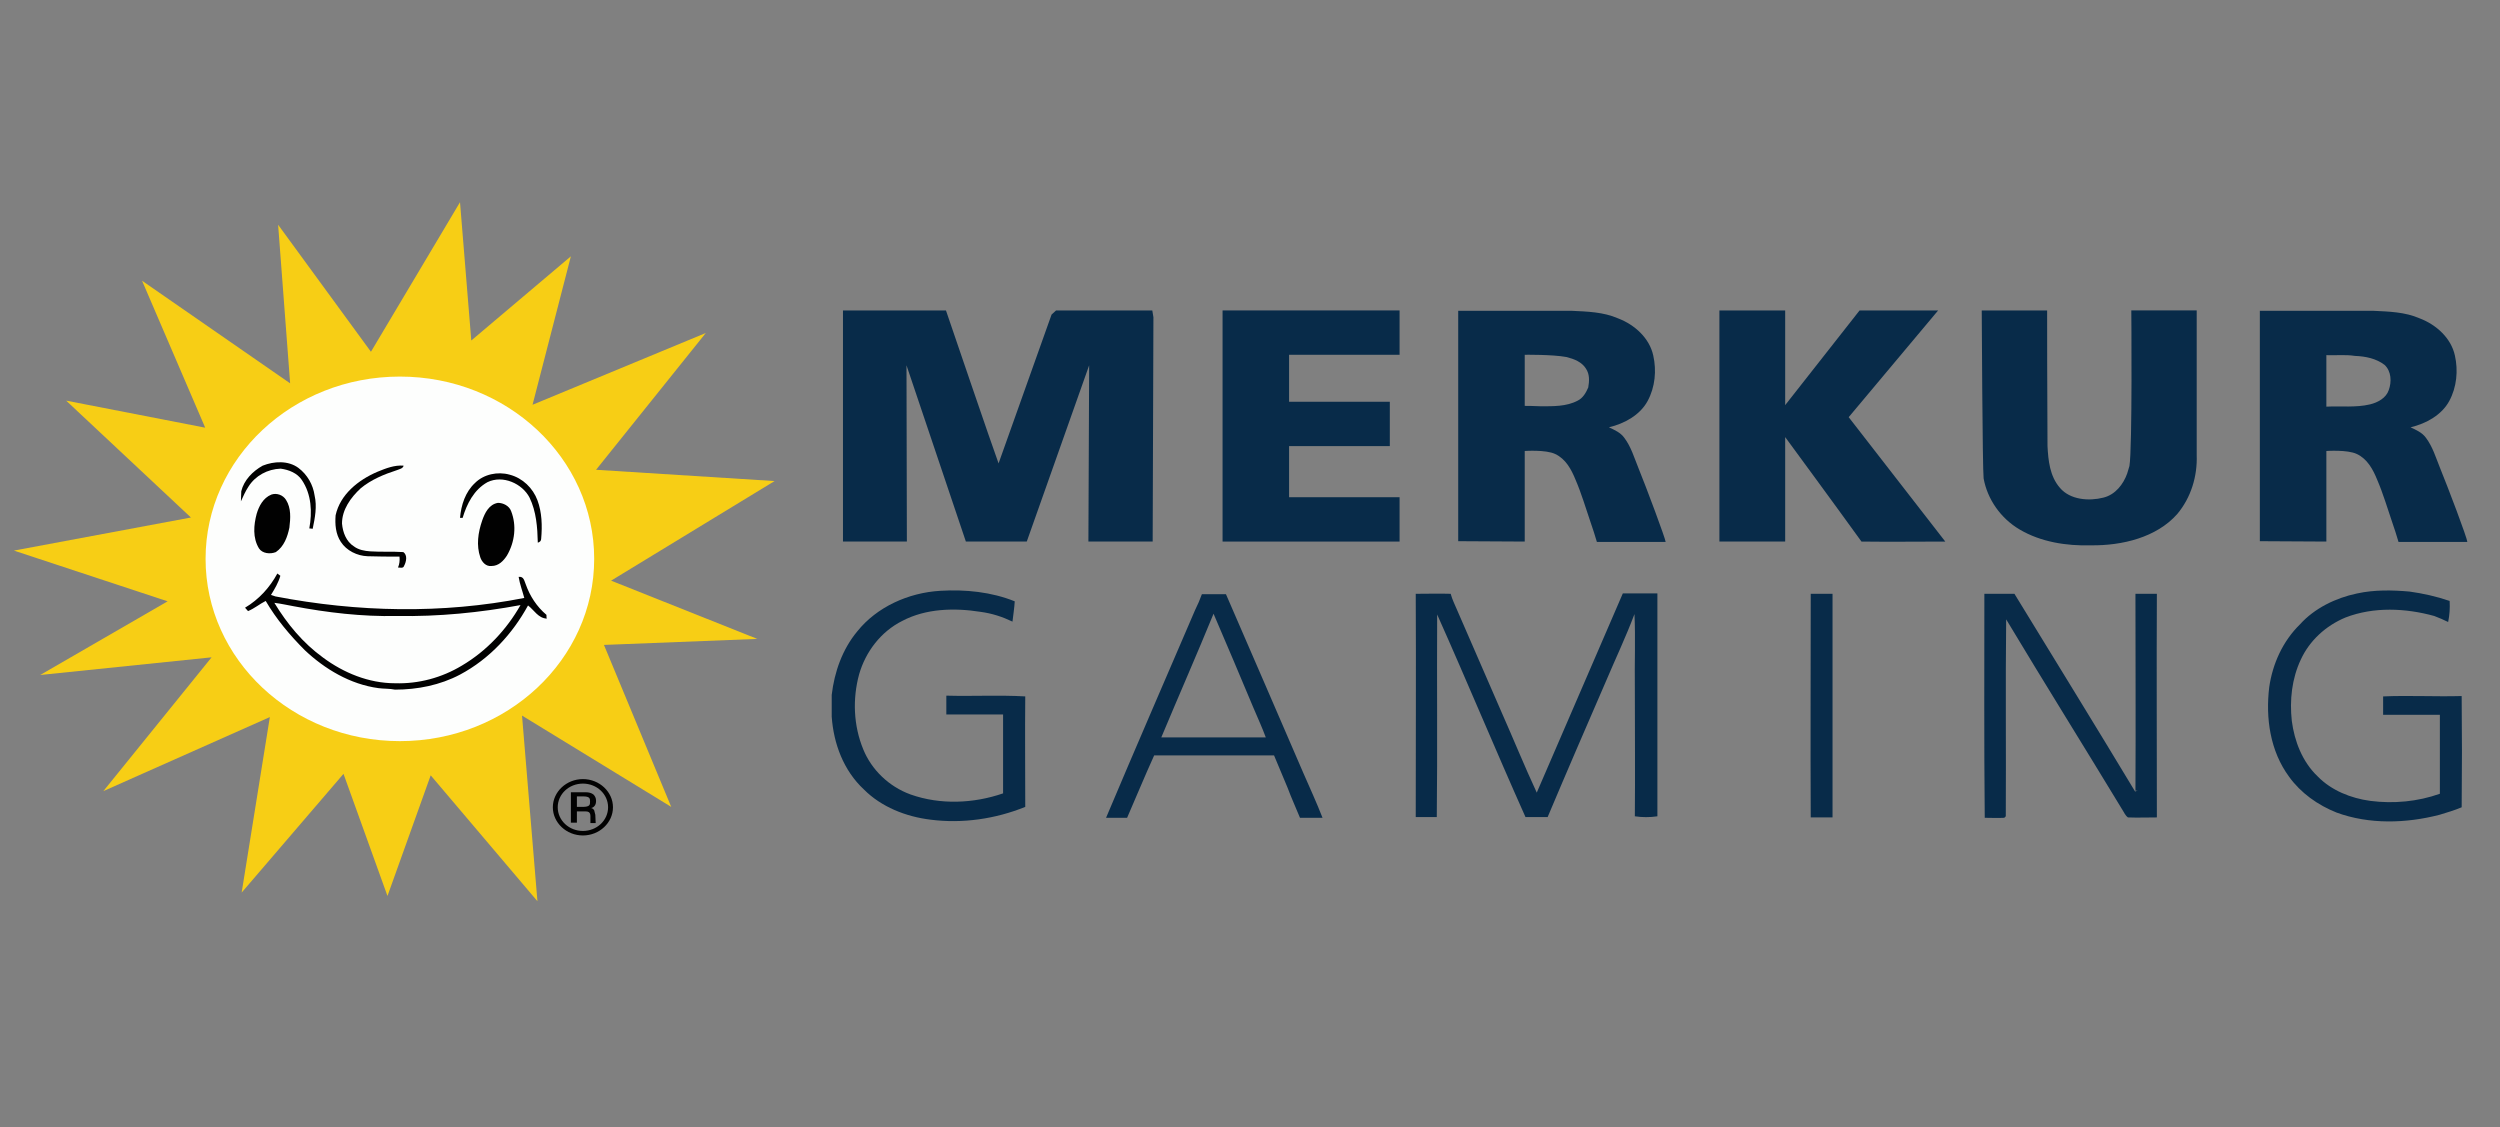
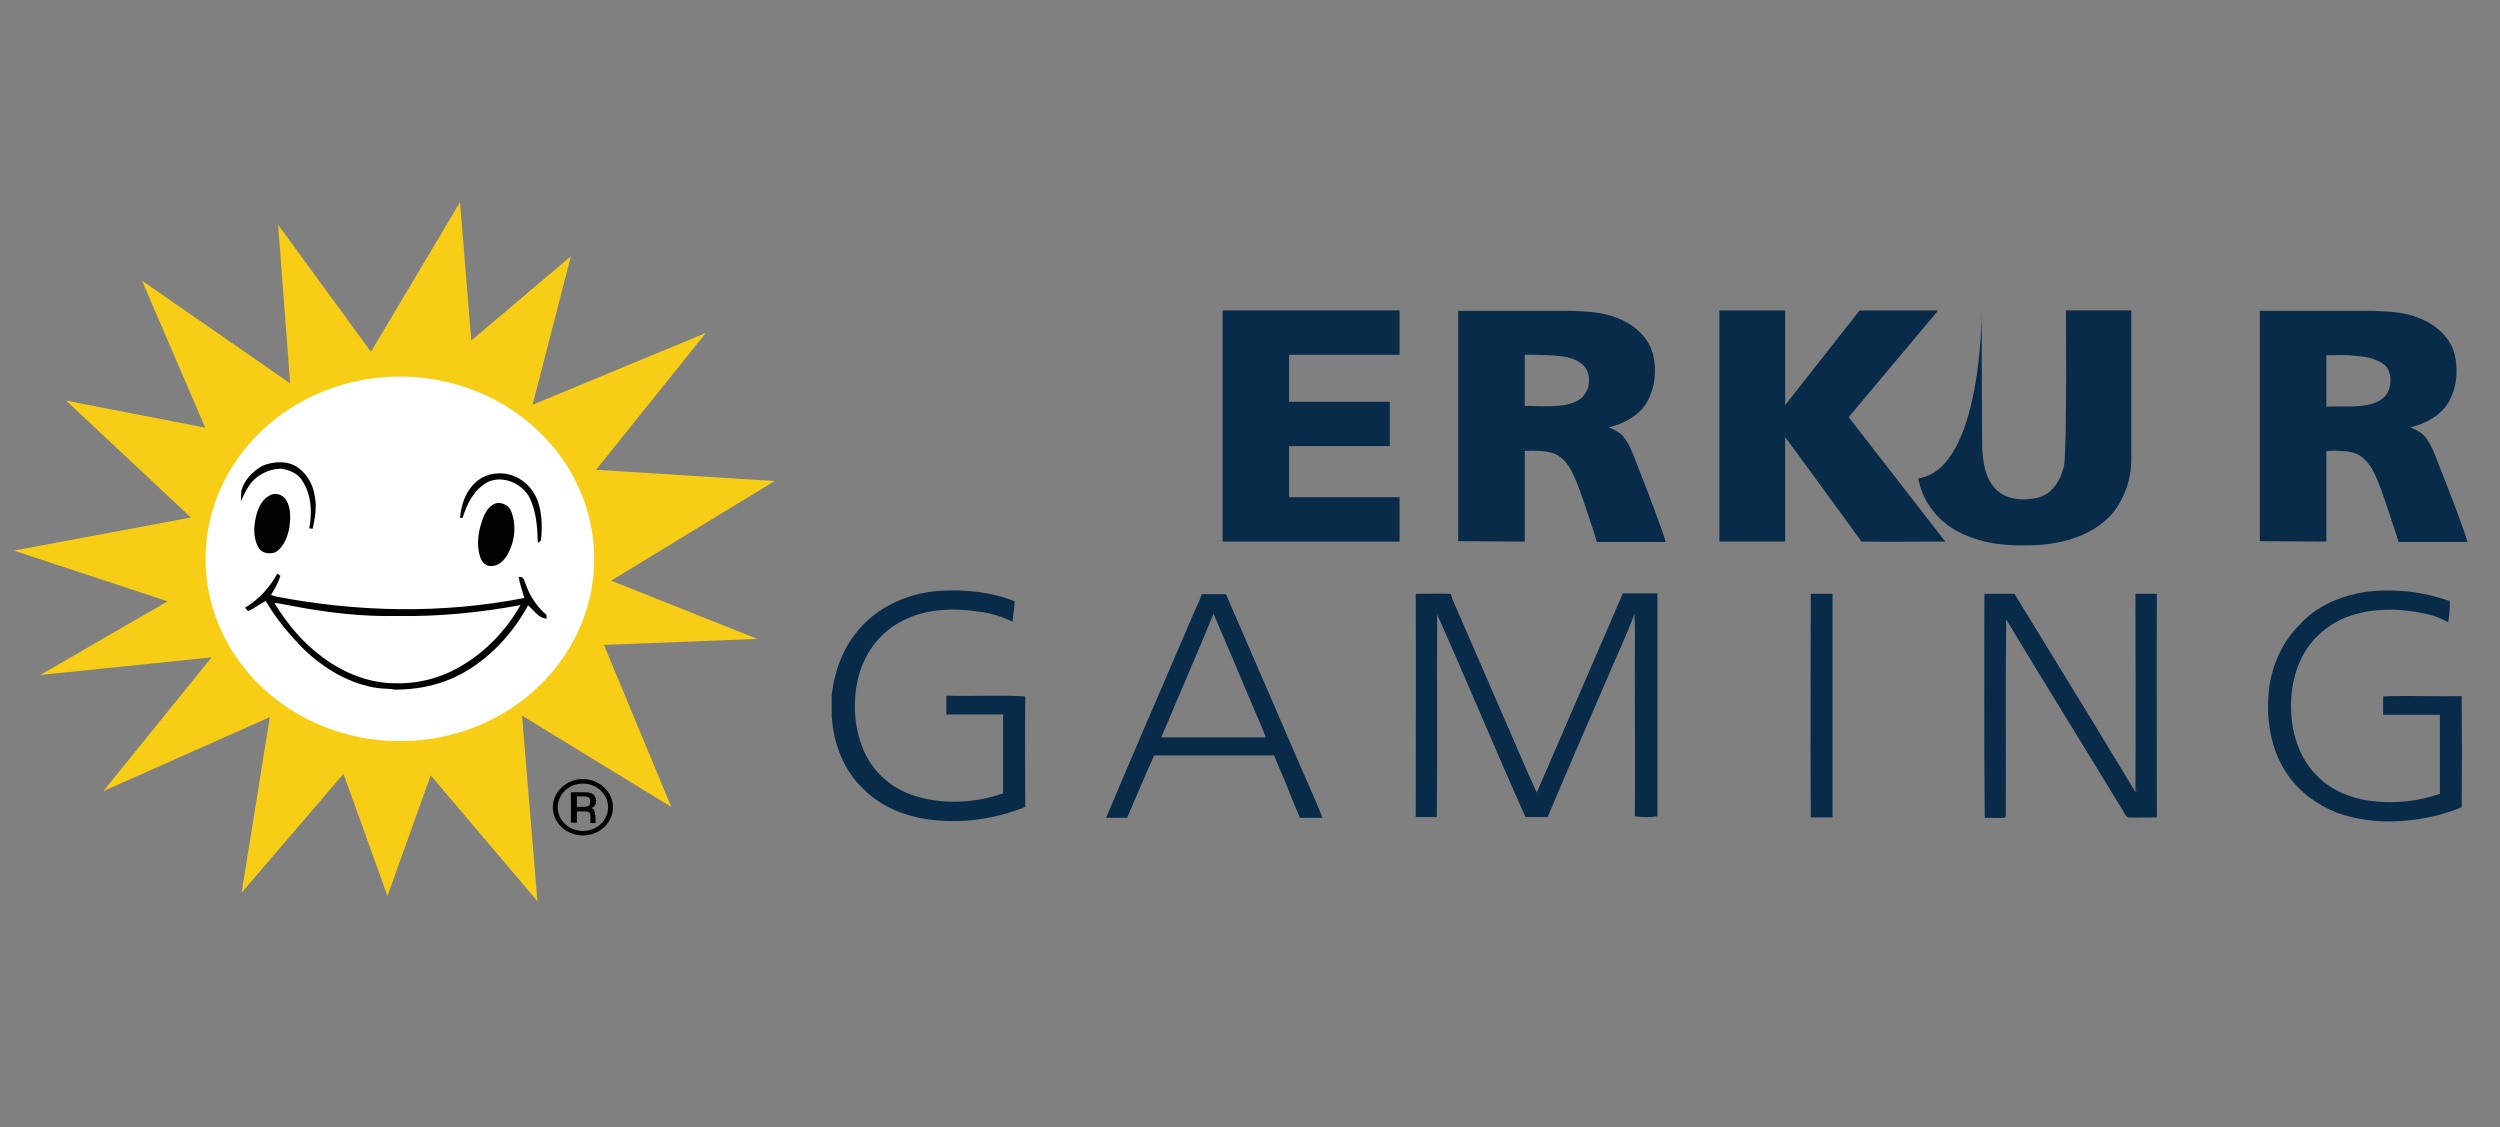
<svg xmlns="http://www.w3.org/2000/svg" version="1.1" id="merkur-gaming" x="0px" y="0px" viewBox="0 0 665.2 300" style="enable-background:new 0 0 665.2 300;" xml:space="preserve">
  <rect x="0" y="0" width="665.2" height="300" fill="#808080" stroke="none" />
  <style type="text/css">
	.st0{fill:#F7CE15;}
	.st1{fill:#FDFEFD;}
	.st2{fill:#010101;}
	.st3{fill:#082B49;}
</style>
  <g id="sun">
    <polygon id="XMLID_1807_" class="st0" points="122.4,53.8 125.4,90.6 151.9,68.2 141.7,107.7 187.8,88.6 158.6,125 206.1,128    162.6,154.5 201.5,170 160.7,171.6 178.6,214.7 138.9,190.4 143,239.8 114.6,206.3 103.1,238.4 91.4,205.9 64.3,237.5 71.8,190.8    27.5,210.5 56.3,174.9 10.7,179.6 44.6,160 3.7,146.5 50.8,137.7 17.6,106.6 54.6,113.8 37.8,74.7 77.2,102 74,59.8 98.7,93.6  " />
    <ellipse id="XMLID_1806_" class="st1" cx="106.4" cy="148.7" rx="51.7" ry="48.5" />
    <path id="XMLID_1805_" class="st2" d="M69.9,123.9c3-1.2,6.8-1.4,9.5,0.6c2.4,1.8,3.9,4.5,4.3,7.3c0.7,3,0.1,6-0.5,8.9   c-0.2,0-0.6-0.1-0.9-0.1c0.8-4.3,0.6-9.1-2-12.9c-1.2-1.8-3.4-2.7-5.6-3c-3.5,0.1-6.8,1.9-8.6,4.8c-0.8,1.2-1.4,2.6-2,3.9   c0-0.9,0.1-1.8,0.1-2.7C64.9,127.8,67.2,125.4,69.9,123.9L69.9,123.9z" />
-     <path id="XMLID_1804_" class="st2" d="M100.5,125.5c2.2-0.9,4.5-1.8,6.9-1.6c-0.2,0.8-1.1,0.9-1.8,1.2c-3.4,1.1-6.8,2.5-9.6,4.8   c-2.7,2.5-5,5.7-5,9.4c0.2,2.3,1.1,4.8,3.2,6.1c1.2,0.9,2.8,1.2,4.3,1.3c2.9,0.2,5.9,0,8.8,0.2c1.2,0.8,0.8,2.6,0.2,3.7   c-0.2,0.7-1.1,0.4-1.6,0.4c0.4-0.9,0.5-1.9,0.4-2.9c-2.8,0-5.7,0-8.5-0.1c-2.8-0.1-5.6-1.5-7.1-3.8c-1.4-2.1-1.6-4.7-1.4-7.1   C90.5,131.6,95.3,127.7,100.5,125.5L100.5,125.5z" />
    <path id="XMLID_1803_" class="st2" d="M126.4,128.5c2.3-2.3,6-3.1,9.2-2.2c3.5,0.9,6.2,3.6,7.4,6.8c1.2,3.2,1.3,6.8,1,10.2   c0,0.6-0.3,0.9-0.9,1.1c-0.1-4.1-0.4-8.3-2.2-12c-1.9-3.7-7.1-6.1-11.2-4.1c-3.6,2-5.5,5.8-6.6,9.5c-0.2,0-0.5,0-0.7,0   C122.7,134.4,123.8,130.9,126.4,128.5L126.4,128.5z" />
    <path id="XMLID_1802_" class="st2" d="M72.2,131.6c1.4-0.5,3.1,0.1,3.9,1.4c1.4,2.2,1.2,4.9,0.9,7.4c-0.5,2.4-1.4,5-3.6,6.5   c-1.5,0.6-3.6,0.4-4.5-1c-1.7-2.8-1.4-6.2-0.6-9.2C68.9,134.7,70,132.5,72.2,131.6L72.2,131.6z" />
    <path id="XMLID_1801_" class="st2" d="M132.5,133.8c1.4,0,3,0.8,3.5,2.2c1.5,3.8,1,8.2-1.1,11.8c-0.9,1.4-2.2,2.8-4.1,2.8   c-1.5,0.2-2.6-1.1-3-2.3c-1.1-3.2-0.6-6.6,0.5-9.8C129,136.5,130.1,134.2,132.5,133.8L132.5,133.8z" />
    <path id="XMLID_1835_" class="st2" d="M145.4,163.6c-2.6-2.2-4.4-5-5.5-8.1c-0.4-0.9-0.5-2.2-1.9-2c0.3,1.9,1,3.7,1.5,5.6   c-21.8,4.3-44.4,3.8-66.2-0.4c-0.3-0.1-0.9-0.3-1.2-0.4c1-1.6,2-3.3,2.5-5.1c-0.3-0.2-0.5-0.4-0.8-0.6c-2,3.7-4.9,6.9-8.6,9.1   c0.2,0.2,0.6,0.7,0.8,0.9c1.7-0.7,3.1-1.9,4.7-2.7c2.8,4.8,6.4,9.1,10.4,13.1c5.3,5,12.1,9.1,19.6,10.1c1.5,0.2,3,0.1,4.4,0.4   c6,0,12-1.2,17.3-4c7.9-4.2,14-10.9,18.1-18.4c1.6,1.2,2.7,3.4,5,3.5C145.4,164.4,145.4,164,145.4,163.6z M122.9,177.1   c-5.3,3.2-11.5,4.9-17.8,4.7c-7,0-13.7-2.8-19.1-6.8c-5.4-3.9-9.6-9-13-14.6c1.7,0.2,3.4,0.6,5.1,0.9c9,1.7,18.2,2.8,27.5,2.6   c11.1,0.2,22.1-0.9,32.9-2.9C134.8,167.5,129.5,173.2,122.9,177.1z" />
  </g>
  <g id="XMLID_1828_">
    <path id="XMLID_1832_" class="st2" d="M155.1,208.5c3.7,0,6.7,2.8,6.7,6.3s-3,6.3-6.7,6.3c-3.7,0-6.7-2.8-6.7-6.3   S151.4,208.5,155.1,208.5 M155.1,207.3c-4.4,0-8,3.4-8,7.5c0,4.1,3.6,7.5,8,7.5c4.4,0,8-3.4,8-7.5   C163.1,210.7,159.5,207.3,155.1,207.3L155.1,207.3z" />
    <path id="XMLID_1829_" class="st2" d="M151.9,210.8h3.9c0.9,0,1.6,0.2,2.1,0.6c0.4,0.4,0.7,0.9,0.7,1.7c0,0.5-0.1,0.9-0.3,1.2   c-0.2,0.3-0.5,0.6-1,0.7c0.4,0.1,0.6,0.3,0.8,0.6c0.1,0.3,0.2,0.7,0.3,1.2l0.1,2.2l-1.4,0v-1.8c0-0.5-0.1-0.8-0.3-1   c-0.2-0.2-0.5-0.3-1-0.3h-2.3v3h-1.6V210.8z M155,214.7c2,0,2-0.6,2-1.4c0-0.8,0-1.4-1.9-1.4h-1.6v2.8H155z" />
  </g>
  <g id="name">
-     <path id="XMLID_1741_" class="st3" d="M224.3,82.6l27.4,0c0,0,12.6,37,14,40.7l14.1-39.6l1.2-1.1l25.6,0l0.3,1.8l-0.2,59.7h-17.1   l0.2-46.9l-16.6,46.9H257l-15.8-46.9l0.1,46.9h-17L224.3,82.6L224.3,82.6z" />
    <polygon id="XMLID_1740_" class="st3" points="325.3,144.1 325.3,82.6 372.4,82.6 372.4,94.4 343,94.4 343,106.9 369.8,106.9    369.8,118.7 343,118.7 343,132.3 372.4,132.3 372.4,144.1 325.3,144.1  " />
    <path id="XMLID_1739_" class="st3" d="M457.5,144.1V82.6H475l0,25.2l19.8-25.2h20.9l-23.8,28.4l25.7,33.1c-7.4,0-14.9,0.1-22.3,0   c-6.7-9.3-20.3-27.8-20.3-27.8s0,18.5,0,27.8C469.1,144.1,457.5,144.1,457.5,144.1L457.5,144.1z" />
-     <path id="XMLID_1738_" class="st3" d="M527.3,82.6h17.4c0,0,0,24,0.1,36.1c0.2,3.8,0.6,8,3.3,11.1c2.7,3.2,7.7,3.6,11.6,2.6   c3.2-0.8,5.3-3.6,6.3-6.4c0.2-0.7,0.4-1.3,0.6-2c0.8-4.6,0.5-41.4,0.5-41.4h17.4c0,0,0,25.7,0,38.5c0.2,5.6-1.5,11.3-5.2,15.7   c-5.5,6.2-14.6,8.4-22.9,8.3c-6.6,0.2-13.4-0.9-19-4.2c-5.1-3-8.6-8.1-9.6-13.6C527.5,124.8,527.3,82.6,527.3,82.6L527.3,82.6z" />
+     <path id="XMLID_1738_" class="st3" d="M527.3,82.6c0,0,0,24,0.1,36.1c0.2,3.8,0.6,8,3.3,11.1c2.7,3.2,7.7,3.6,11.6,2.6   c3.2-0.8,5.3-3.6,6.3-6.4c0.2-0.7,0.4-1.3,0.6-2c0.8-4.6,0.5-41.4,0.5-41.4h17.4c0,0,0,25.7,0,38.5c0.2,5.6-1.5,11.3-5.2,15.7   c-5.5,6.2-14.6,8.4-22.9,8.3c-6.6,0.2-13.4-0.9-19-4.2c-5.1-3-8.6-8.1-9.6-13.6C527.5,124.8,527.3,82.6,527.3,82.6L527.3,82.6z" />
    <path id="XMLID_1821_" class="st3" d="M435.9,124.4c-1.1-2.7-1.9-5.5-3.7-7.9c-1-1.4-2.6-2.1-4.1-2.8c4.2-1,8.3-3.3,10.3-7   c2-3.7,2.4-8.1,1.5-12.1c-1-4.6-4.9-8.2-9.4-9.9c-3.9-1.7-8.2-1.8-12.3-2c-10,0-30.2,0-30.2,0v61.3l17.7,0.1l0-24.1   c0,0,5.6-0.4,8.1,0.8c2.8,1.3,4.3,4.1,5.4,6.8c1.6,3.7,2.7,7.5,4,11.3c0.6,1.8,1.2,3.5,1.7,5.3c6.1,0,12.2,0,18.3,0   C443.1,143.2,438.1,129.8,435.9,124.4z M422.6,103.1c-0.6,1.4-1.4,2.8-2.8,3.5c-3,1.6-6.6,1.5-9.9,1.5c-1.4-0.1-4.2-0.1-4.2-0.1   l0-13.6c0,0,7.4-0.1,11.1,0.6c2,0.5,4.1,1.3,5.2,3.1C423,99.6,422.9,101.4,422.6,103.1z" />
    <path id="XMLID_1818_" class="st3" d="M649.2,124.4c-1.1-2.7-1.9-5.5-3.7-7.9c-1-1.4-2.6-2.1-4.1-2.8c4.2-1,8.3-3.3,10.3-7   c2-3.7,2.4-8.1,1.5-12.1c-1-4.6-4.9-8.2-9.4-9.9c-3.9-1.7-8.2-1.8-12.3-2c-10,0-30.2,0-30.2,0v61.3l17.7,0.1l0-24.1   c0,0,5.6-0.4,8.1,0.8c2.8,1.3,4.3,4.1,5.4,6.8c1.6,3.7,2.7,7.5,4,11.3c0.6,1.8,1.2,3.5,1.7,5.3c6.1,0,12.2,0,18.3,0   C656.5,143.2,651.4,129.8,649.2,124.4z M635.6,103.8c-0.7,2.1-2.9,3.3-5,3.8c-3.8,0.9-7.7,0.4-11.6,0.6c0-4.6,0-9.2,0-13.7   c2.5,0.1,5.1-0.2,7.6,0.2c2.8,0.1,5.7,0.7,7.9,2.4C636.3,98.8,636.4,101.6,635.6,103.8z" />
    <path id="XMLID_1731_" class="st3" d="M228.1,168c5.2-6.5,13.6-10.3,22.1-10.8c6.7-0.4,13.6,0.3,19.8,2.8c-0.1,1.8-0.4,3.6-0.6,5.4   c-2.7-1.3-5.5-2.2-8.5-2.6c-7-1.1-14.5-0.9-20.8,2.4c-5.8,2.9-9.8,8.3-11.5,14.2c-1.8,6.6-1.5,13.7,1.1,20c2.2,5.4,6.8,9.9,12.6,12   c7.9,2.8,16.8,2.4,24.6-0.3c0-7,0-14,0-21c-5,0-10,0-15.1,0c0-1.7,0-3.4,0-5c7,0.2,14-0.2,21,0.2c-0.1,9.8,0,19.6,0,29.4   c-7.9,3.2-16.7,4.5-25.2,3.4c-6.6-0.8-13.1-3.4-17.7-8c-5.5-5.1-8.1-12.3-8.6-19.4v-5.8C222,178.9,224.1,172.8,228.1,168L228.1,168   z" />
    <path id="XMLID_1730_" class="st3" d="M627.2,157.9c4.6-1,9.3-0.9,13.9-0.5c3.6,0.5,7.2,1.3,10.7,2.5c0.1,1.9,0,3.7-0.4,5.6   c-1.2-0.6-2.4-1.1-3.7-1.6c-7.6-2.1-16.1-2.5-23.6,0.4c-5.3,2.2-9.6,6.2-11.9,11.2c-2.4,5.1-3,10.8-2.4,16.3   c0.7,5.4,2.8,10.9,6.9,14.8c3.6,3.7,8.8,5.8,14,6.5c6.2,0.8,12.6,0.2,18.5-1.9c0-7,0-14,0-21c-5,0-10.1,0-15.1,0c0-1.6,0-3.3,0-4.9   c7-0.3,13.9,0.1,20.9-0.1c0.1,9.9,0.1,19.7,0,29.6c-1.9,0.8-3.9,1.4-5.9,2c-8.9,2.3-18.7,2.6-27.4-0.6c-5-2-9.5-5.2-12.6-9.5   c-5.1-6.9-6.3-15.7-5.3-23.9c0.9-6.2,3.6-12.2,8.2-16.7C615.8,161.9,621.4,159.1,627.2,157.9L627.2,157.9z" />
    <path id="XMLID_1729_" class="st3" d="M376.7,158c3.1,0,6.2-0.1,9.3,0c0.4,1.5,1.1,2.9,1.7,4.3c3.9,9,7.8,17.9,11.7,26.9   c3.2,7.2,6.2,14.6,9.5,21.7c7.6-17.7,15.3-35.3,22.9-53c3.1,0,6.1,0,9.2,0c0,19.8,0,39.5,0,59.3c-2,0.3-4,0.3-6,0   c0.1-11.4,0-22.8,0-34.2c-0.1-6.5,0.2-13.1-0.1-19.6c-2.3,6.1-5.1,12-7.6,17.9c-5.2,12-10.4,24-15.5,36.1c-2,0-3.9,0-5.9,0   c-8-17.9-15.5-36-23.5-53.9c-0.1,18,0.1,35.9-0.1,53.9c-1.9,0-3.7,0-5.6,0C376.7,197.7,376.8,177.9,376.7,158L376.7,158z" />
    <path id="XMLID_1728_" class="st3" d="M481.8,158c1.9,0,3.9,0,5.8,0c0,19.8,0,39.7,0,59.5c-1.9,0-3.8,0-5.8,0   C481.7,197.7,481.8,177.9,481.8,158L481.8,158z" />
    <path id="XMLID_1726_" class="st3" d="M528,158c2.7,0,5.3,0,8,0c10.7,17.5,21.5,35,32.1,52.6c0.2-0.1,0.4-0.1,0.7-0.2l-0.6,0   c0.1-17.5,0-35,0-52.4c1.9,0,3.8,0,5.7,0c-0.1,19.8,0,39.7,0,59.5c-2.6,0-5.1,0.1-7.7,0c-0.7-0.5-1-1.3-1.4-1.9   c-10.3-17-20.8-33.8-31-50.8c-0.2,17.4,0,34.9-0.1,52.4c-0.1,0.1-0.3,0.3-0.4,0.4c-1.7,0.1-3.5,0-5.2,0   C527.9,197.7,528,177.9,528,158L528,158z" />
    <path id="XMLID_1810_" class="st3" d="M346.8,205.7c-6.9-15.9-13.7-31.8-20.6-47.6c-2.1,0-4.3,0-6.4,0c-0.5,1.4-1.1,2.8-1.8,4.2   c-7.9,18.4-15.9,36.8-23.7,55.3c1.9,0,3.7,0,5.6,0c2.4-5.5,4.7-11.1,7.2-16.6c10.6,0,21.3,0,31.9,0c1.2,2.9,2.4,5.8,3.6,8.6   c1,2.7,2.2,5.3,3.3,8c2,0,4,0,6,0C350.3,213.5,348.5,209.6,346.8,205.7z M309,196.2c4.6-11,9.4-21.9,13.9-32.9   c3.6,8.3,7.1,16.7,10.6,25c1.1,2.6,2.3,5.2,3.3,7.9C327.6,196.2,318.3,196.2,309,196.2z" />
  </g>
</svg>